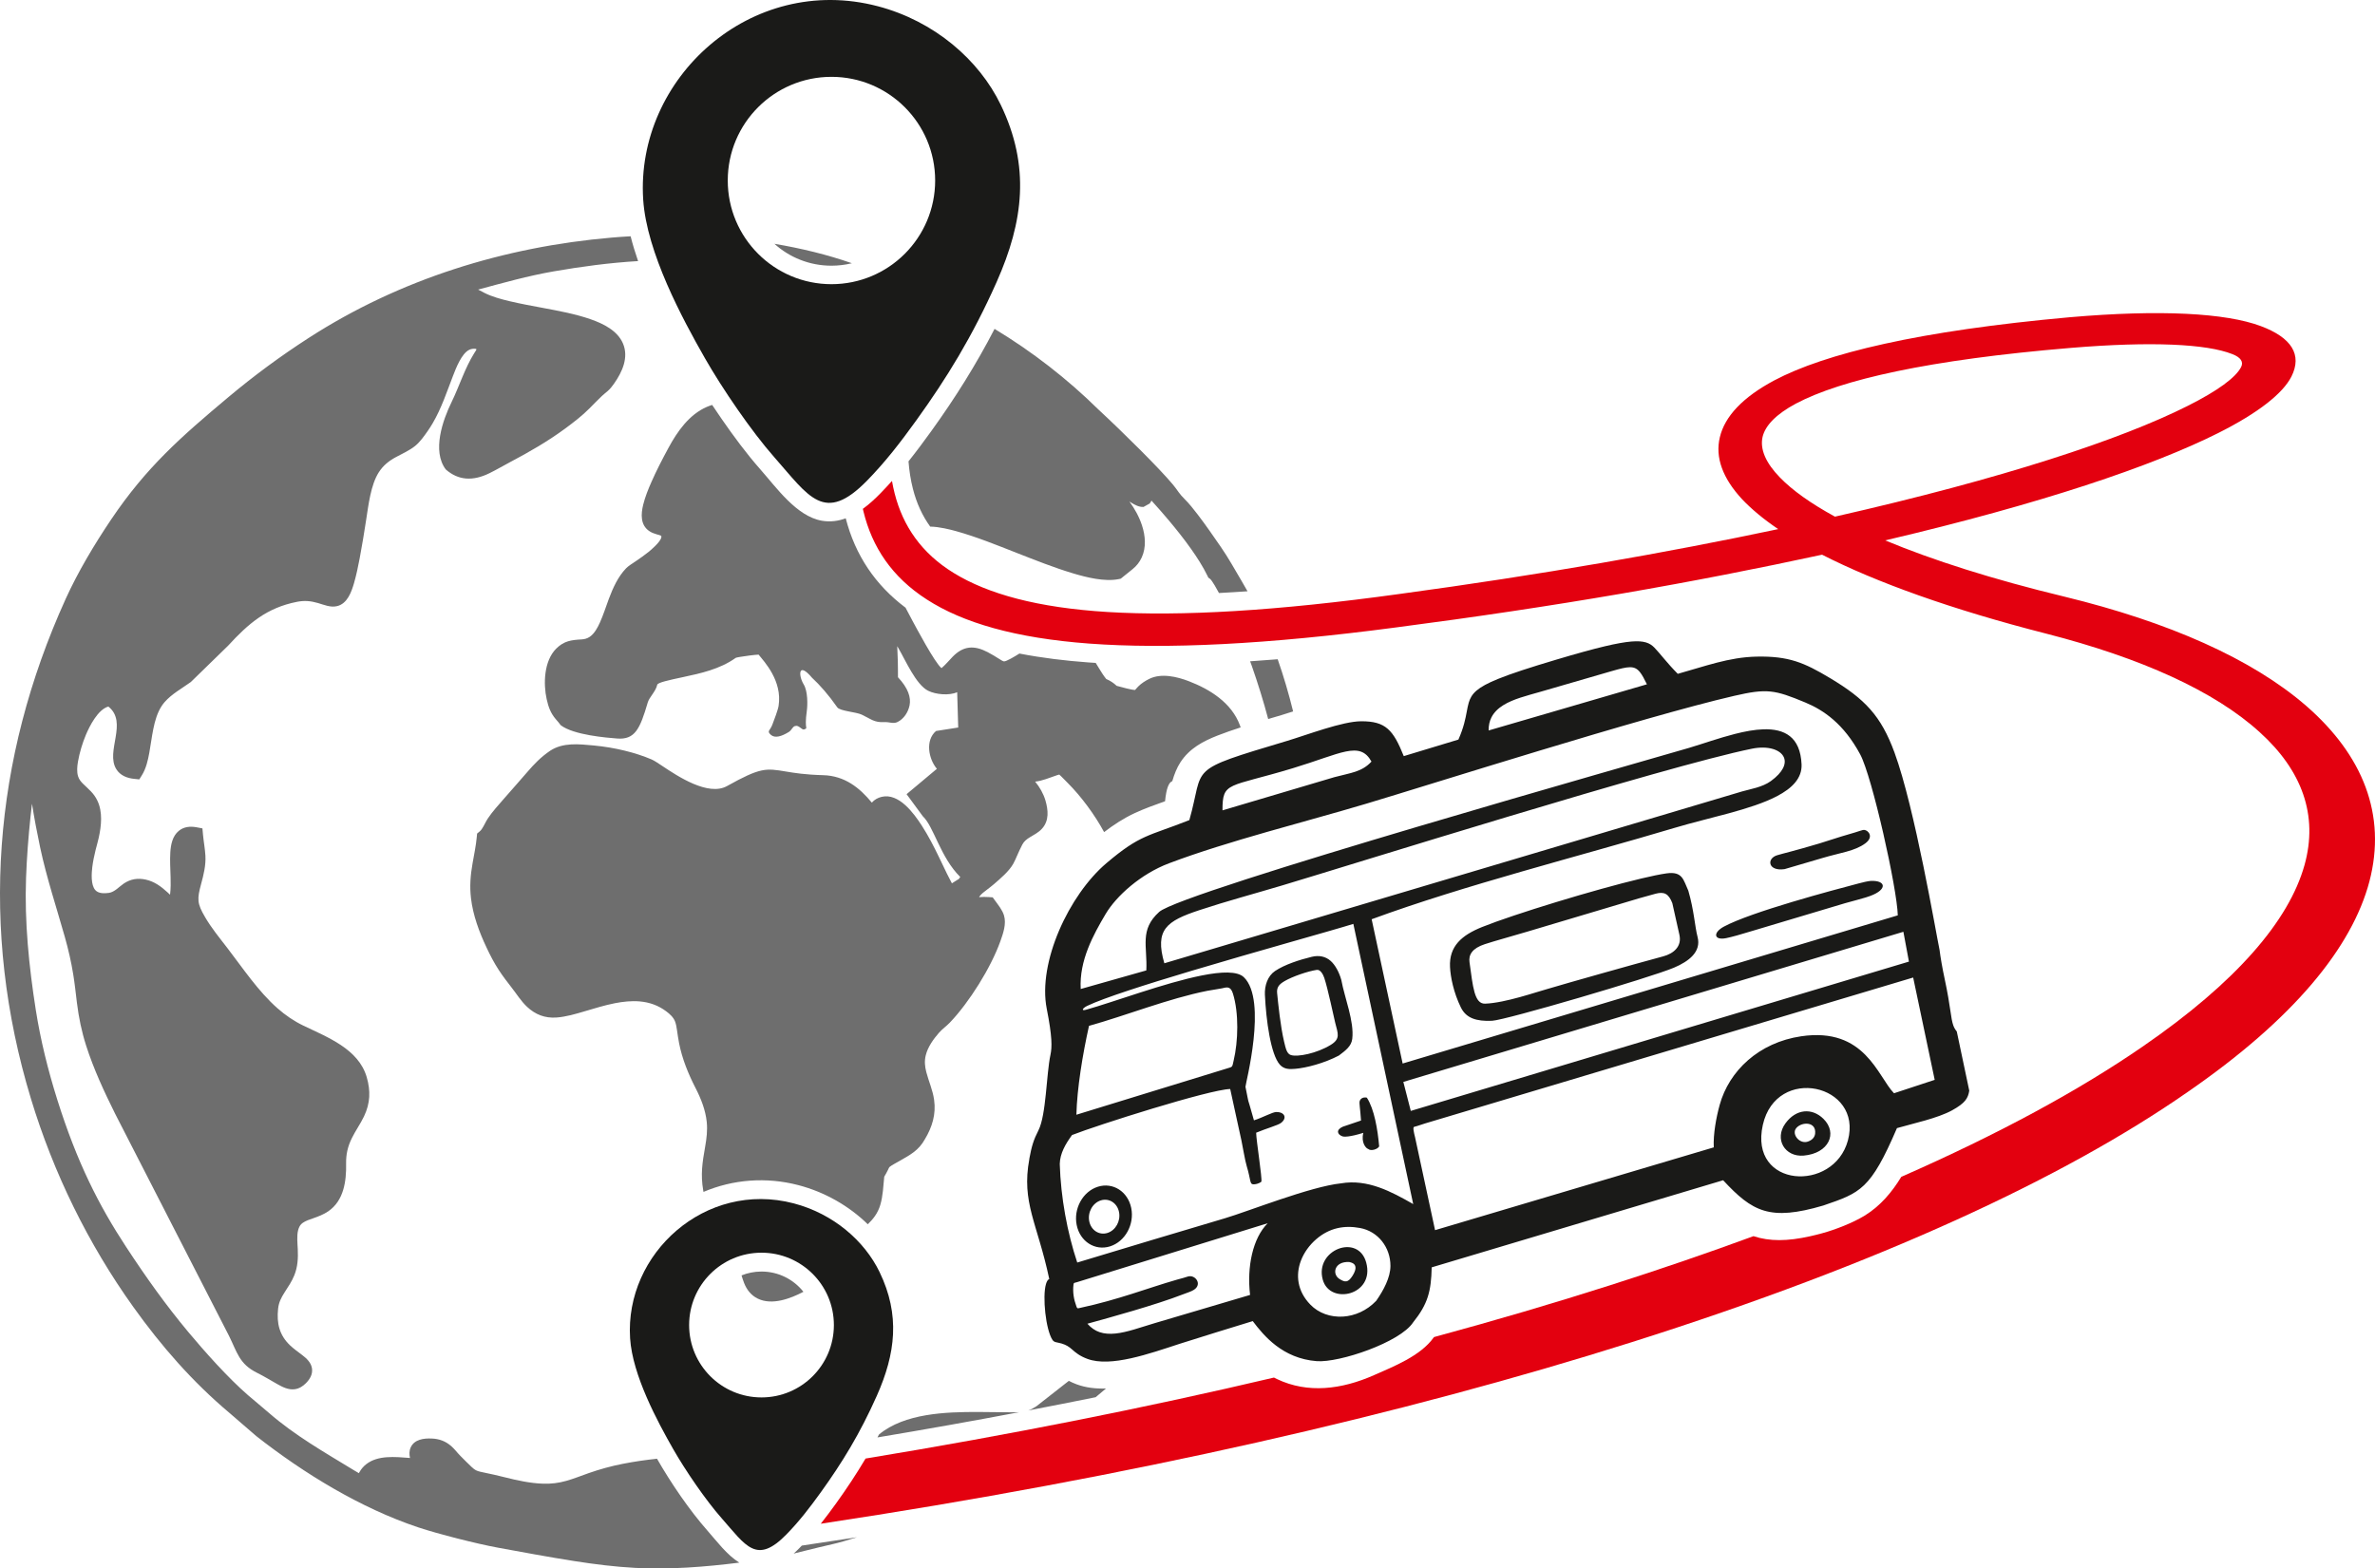
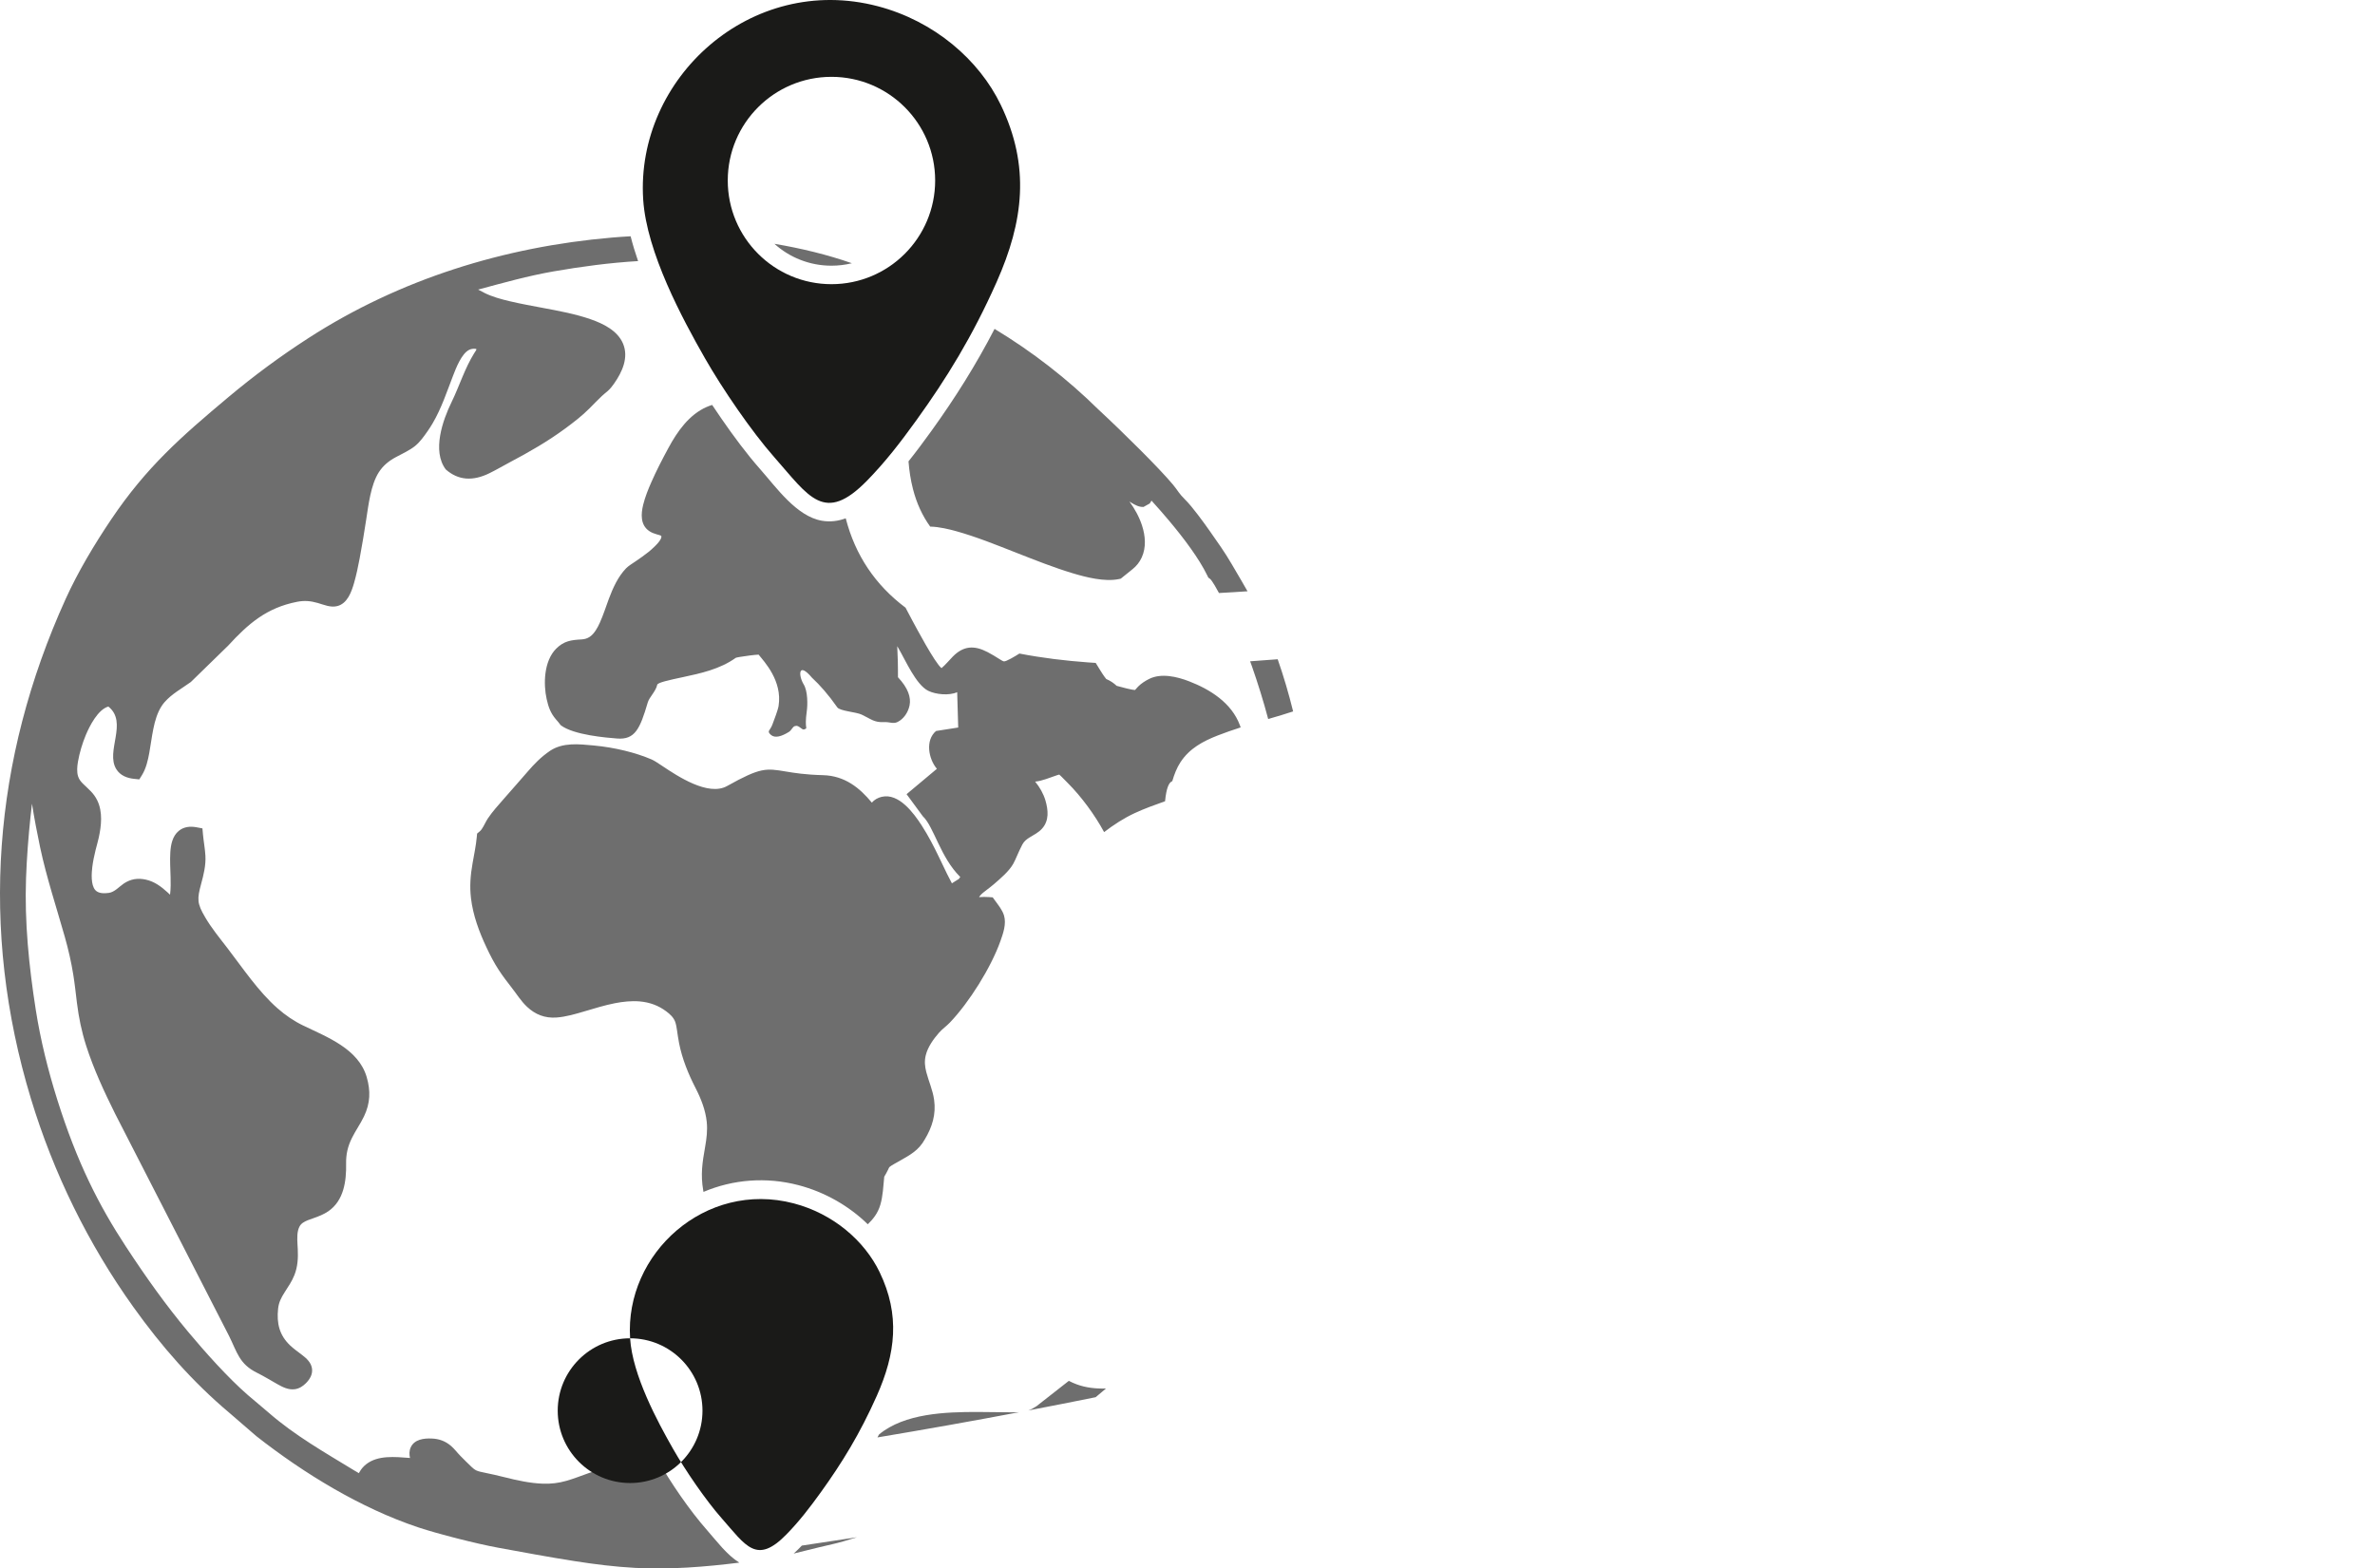
<svg xmlns="http://www.w3.org/2000/svg" width="131.053mm" height="86.573mm" viewBox="0 0 131.053 86.573" version="1.1" id="svg5" xml:space="preserve">
  <defs id="defs2" />
  <path d="m 35.491,11.011 c 0.187,2.918 2.172,6.598 3.409,8.764 0.959,1.679 2.563,4.03 3.82,5.455 1.926,2.184 2.762,3.72 5.137,1.286 1.01,-1.036 1.819,-2.085 2.709,-3.32 1.675,-2.325 3.092,-4.625 4.43,-7.633 1.484,-3.339 1.864,-6.385 0.22,-9.788 C 54.023,3.307 51.563,1.163 48.43,0.342 41.438,-1.489 35.062,4.315 35.491,11.011 Z m 10.389,-6.77 c 3.16,0 5.722,2.562 5.722,5.722 0,3.16 -2.562,5.722 -5.722,5.722 -3.16,0 -5.722,-2.562 -5.722,-5.722 0,-3.16 2.562,-5.722 5.722,-5.722" style="fill:#1a1a18;fill-opacity:1;fill-rule:evenodd;stroke:none;stroke-width:0.353" id="path192" />
-   <path d="m 101.968,62.948 c -0.779,2.89 -5.476,2.634 -4.695,-0.856 0.745,-3.327 5.533,-2.251 4.695,0.856 z m -45.168,1.02 c -0.45,2.423 0.445,3.535 1.099,6.631 -0.075,0.023 -0.135,0.12 -0.18,0.269 -0.209,0.699 -0.012,2.537 0.356,3.088 0.103,0.154 0.248,0.123 0.509,0.202 0.248,0.075 0.402,0.174 0.574,0.327 0.192,0.171 0.421,0.365 0.851,0.522 1.284,0.471 3.404,-0.285 5.084,-0.834 0.354,-0.116 3.731,-1.168 4.034,-1.253 0.603,0.799 1.642,2.067 3.532,2.21 1.248,0.094 4.608,-1.04 5.32,-2.144 0.805,-1.003 0.994,-1.707 1.022,-3.033 L 95.083,65.145 c 1.613,1.737 2.571,2.265 5.523,1.396 2.055,-0.703 2.611,-0.88 4.068,-4.273 0.894,-0.259 2.243,-0.542 3.042,-0.982 0.73,-0.402 0.881,-0.668 0.948,-1.086 l -0.495,-2.347 -0.194,-0.92 c -0.086,-0.103 -0.145,-0.205 -0.189,-0.326 -0.148,-0.401 -0.144,-1.013 -0.478,-2.568 -0.141,-0.657 -0.228,-1.179 -0.283,-1.605 -0.201,-0.953 -1.364,-7.834 -2.485,-10.892 -0.745,-2.032 -1.625,-2.957 -3.563,-4.117 -1.424,-0.852 -2.272,-1.22 -4.058,-1.182 -1.521,0.032 -2.859,0.541 -4.339,0.95 -0.591,-0.595 -0.97,-1.115 -1.291,-1.447 -0.25,-0.259 -0.569,-0.395 -1.273,-0.336 -0.365,0.031 -0.833,0.114 -1.448,0.259 -0.694,0.164 -1.576,0.408 -2.709,0.746 -1.475,0.44 -2.488,0.771 -3.19,1.056 -1.172,0.474 -1.478,0.818 -1.626,1.32 -0.089,0.303 -0.121,0.665 -0.252,1.147 -0.07,0.257 -0.167,0.549 -0.316,0.884 l -3.015,0.913 c -0.582,-1.446 -0.996,-1.927 -2.343,-1.924 -1.043,0.002 -2.977,0.748 -4.098,1.084 -5.651,1.693 -4.525,1.344 -5.391,4.372 -2.29,0.905 -2.695,0.781 -4.576,2.377 -2.065,1.752 -3.797,5.478 -3.293,8.033 0.303,1.537 0.297,2.115 0.206,2.54 -0.231,1.083 -0.232,3.326 -0.665,4.176 -0.271,0.531 -0.374,0.876 -0.504,1.575 z m 1.678,0.274 c 0.015,-0.573 0.309,-1.09 0.677,-1.593 1.386,-0.545 7.571,-2.511 8.728,-2.54 0.2,0.951 0.419,1.895 0.62,2.844 0.077,0.363 0.196,1.101 0.29,1.408 0.238,0.784 0.154,1.012 0.38,1.009 0.088,-0.001 0.263,-0.019 0.429,-0.144 0.056,-0.18 -0.283,-2.28 -0.287,-2.705 0.567,-0.237 1.202,-0.411 1.37,-0.539 0.353,-0.269 0.209,-0.607 -0.259,-0.603 -0.217,0.002 -0.73,0.3 -1.233,0.459 -0.475,-1.71 -0.2,-0.543 -0.468,-1.851 -0.015,-0.113 1.234,-4.782 -0.091,-6.051 -0.357,-0.341 -1.227,-0.31 -2.31,-0.096 -2.058,0.407 -4.883,1.473 -6.406,1.896 -0.273,0.076 -0.19,-0.09 0.085,-0.221 0.918,-0.439 3.21,-1.171 5.733,-1.926 3.647,-1.091 7.777,-2.228 8.942,-2.594 l 3.304,15.466 c -1.209,-0.69 -2.514,-1.396 -3.986,-1.145 -1.675,0.173 -5.126,1.549 -6.397,1.925 -2.64,0.782 -5.52,1.648 -8.156,2.446 -0.548,-1.641 -0.911,-3.599 -0.965,-5.443 z m 16.57,3.539 c 0.998,0.185 1.678,1.073 1.677,2.09 -3.5e-4,0.643 -0.381,1.348 -0.785,1.928 -0.519,0.546 -1.181,0.829 -1.826,0.871 -0.685,0.044 -1.353,-0.185 -1.812,-0.664 -0.723,-0.745 -0.813,-1.636 -0.52,-2.415 0.171,-0.454 0.472,-0.87 0.853,-1.197 0.727,-0.623 1.543,-0.775 2.412,-0.613 z m 19.518,-4.451 -15.379,4.57 -1.104,-5.129 c -0.071,-0.282 -0.13,-0.551 -0.052,-0.573 0.065,-0.018 0.193,-0.047 0.605,-0.189 l 26.933,-8.053 1.188,5.647 -2.246,0.74 c -0.905,-0.927 -1.596,-3.663 -5.119,-3.145 -2.343,0.345 -3.982,1.909 -4.501,3.79 -0.19,0.687 -0.361,1.612 -0.325,2.342 z m -17.168,-4.628 -1.71,-7.963 c 5.142,-1.892 11.422,-3.462 16.744,-5.052 1.876,-0.561 4.183,-0.989 5.618,-1.739 0.846,-0.442 1.389,-0.995 1.361,-1.753 -0.034,-0.769 -0.271,-1.263 -0.645,-1.56 -0.373,-0.297 -0.882,-0.398 -1.46,-0.38 -0.487,0.015 -1.022,0.115 -1.565,0.253 -0.882,0.224 -1.786,0.547 -2.54,0.772 -2.143,0.639 -27.988,7.926 -29.237,9.054 -1.098,0.992 -0.645,1.889 -0.71,3.229 l -3.621,1.026 c -0.086,-1.574 0.694,-2.99 1.378,-4.144 0.584,-0.984 1.925,-2.201 3.491,-2.793 3.285,-1.242 7.47,-2.269 10.893,-3.292 3.489,-1.042 15.279,-4.793 20.295,-5.951 1.802,-0.416 2.228,-0.342 3.927,0.366 1.012,0.421 2.117,1.174 3.026,2.859 0.662,1.227 2.042,7.416 2.077,8.89 z m -8.419,12.773 -5.257,1.556 c -0.782,0.231 -1.52,0.509 -2.176,0.575 -0.311,0.031 -0.603,0.015 -0.873,-0.077 -0.243,-0.083 -0.467,-0.234 -0.67,-0.465 1.163,-0.32 3.782,-1.039 5.27,-1.62 0.296,-0.115 0.456,-0.153 0.615,-0.257 0.47,-0.308 0.062,-0.852 -0.342,-0.728 -0.133,0.041 -0.322,0.104 -0.601,0.173 -1.649,0.473 -3.202,1.1 -5.363,1.563 -0.139,0.03 -0.139,0.039 -0.19,-0.1 -0.139,-0.374 -0.205,-0.766 -0.159,-1.177 0.015,-0.133 0.049,-0.103 0.18,-0.143 l 10.538,-3.257 c -0.825,0.82 -1.155,2.404 -0.972,3.958 z m 8.457,-11.758 27.593,-8.286 0.306,1.646 -27.488,8.241 z m -9.745,-0.738 c -2.694,0.836 -5.619,1.718 -8.296,2.55 0.038,-1.468 0.34,-3.306 0.696,-4.906 2.041,-0.568 4.381,-1.507 6.535,-1.935 0.268,-0.053 0.537,-0.081 0.795,-0.135 0.244,-0.051 0.473,-0.156 0.61,0.281 0.337,1.076 0.295,2.641 0.04,3.715 -0.089,0.374 -0.036,0.324 -0.379,0.43 z M 64.249,53.169 c -0.541,-1.864 0.126,-2.334 1.932,-2.932 1.488,-0.493 3.075,-0.918 4.582,-1.368 3.697,-1.105 21.142,-6.577 25.91,-7.544 0.883,-0.179 1.585,0.051 1.765,0.484 0.142,0.342 -0.042,0.81 -0.721,1.303 -0.475,0.344 -1.143,0.443 -1.577,0.569 l -4.654,1.385 z m 24.676,-16.124 c 0.926,-0.267 1.26,-0.329 1.567,0.053 0.121,0.151 0.238,0.37 0.386,0.673 l -8.735,2.548 c -0.004,-0.277 0.051,-0.515 0.154,-0.72 0.141,-0.28 0.37,-0.499 0.656,-0.677 0.548,-0.341 1.3,-0.524 2.036,-0.735 1.348,-0.387 2.609,-0.76 3.938,-1.143 z M 71.34,42.402 c 2.666,-0.807 3.692,-1.529 4.338,-0.366 -0.531,0.575 -1.119,0.614 -2.045,0.86 l -6.176,1.833 c -7e-4,-1.608 0.293,-1.241 3.883,-2.327 z m 20.432,10.386 c -1.692,0.458 -5.199,1.446 -6.37,1.795 -0.598,0.16 -2.336,0.776 -3.455,0.815 -0.595,0.021 -0.672,-0.942 -0.859,-2.292 -0.058,-0.404 0.148,-0.764 0.843,-0.991 0.569,-0.186 1.452,-0.425 2.361,-0.696 l 6.168,-1.84 c 0.32,-0.091 0.698,-0.198 0.891,-0.248 0.474,-0.124 0.72,-0.014 0.928,0.518 l 0.394,1.762 c 0.134,0.631 -0.314,1.019 -0.902,1.178 z m -11.156,2.827 c 0.287,0.585 0.855,0.768 1.718,0.728 0.752,-0.035 8.764,-2.393 10.029,-2.928 0.846,-0.357 1.522,-0.889 1.309,-1.699 -0.15,-0.572 -0.191,-1.455 -0.51,-2.554 -0.274,-0.588 -0.308,-1.084 -1.211,-0.954 -0.343,0.049 -0.819,0.148 -1.382,0.282 -2.591,0.615 -7.025,1.971 -8.779,2.675 -1.125,0.451 -1.835,1.058 -1.778,2.209 0.027,0.546 0.194,1.408 0.603,2.241 z m -9.736,-1.46 c 0.453,-0.263 1.287,-0.547 1.779,-0.621 0.209,-0.031 0.356,0.266 0.416,0.445 0.19,0.562 0.536,2.213 0.602,2.474 0.15,0.596 0.306,0.88 -0.247,1.22 -0.769,0.472 -1.83,0.681 -2.2,0.561 -0.22,-0.072 -0.282,-0.351 -0.375,-0.745 -0.202,-0.858 -0.321,-2.056 -0.382,-2.664 -0.033,-0.326 0.101,-0.492 0.407,-0.669 z m -1.081,0.763 c 0.064,1.388 0.318,3.279 0.821,3.845 0.237,0.267 0.542,0.258 0.85,0.232 0.603,-0.051 1.596,-0.305 2.41,-0.733 0.374,-0.282 0.69,-0.517 0.738,-0.92 0.117,-0.966 -0.424,-2.266 -0.603,-3.251 -0.118,-0.425 -0.336,-0.828 -0.587,-1.051 -0.284,-0.252 -0.647,-0.324 -1.047,-0.227 -0.668,0.162 -1.498,0.428 -2.026,0.785 -0.407,0.276 -0.58,0.803 -0.557,1.32 z m 32.765,-6.157 c -1.422,0.373 -5.923,1.568 -7.442,2.386 -0.618,0.333 -0.553,0.774 0.132,0.634 0.3,-0.062 0.776,-0.192 1.53,-0.425 l 5.028,-1.503 c 0.241,-0.069 1.239,-0.329 1.391,-0.402 0.945,-0.348 0.881,-0.86 0.036,-0.829 -0.16,0.006 -0.507,0.095 -0.675,0.139 z m -2.008,-1.4 c 0.997,-0.298 1.79,-0.378 2.375,-0.813 0.483,-0.359 0.162,-0.715 -0.052,-0.739 -0.116,-0.013 -0.311,0.088 -0.881,0.246 -0.514,0.143 -1.087,0.346 -1.611,0.502 -1.353,0.404 -2.013,0.553 -2.328,0.65 -0.592,0.183 -0.503,0.9 0.416,0.765 z m -26.642,23.234 c -0.429,-0.269 -0.287,-0.98 0.536,-0.937 0.015,0.018 0.639,0.044 0.178,0.767 -0.245,0.384 -0.414,0.358 -0.714,0.17 z m -0.924,0.037 c 0.395,1.426 2.892,0.858 2.397,-0.947 -0.445,-1.626 -2.853,-0.698 -2.397,0.947 z m 26.771,-7.622 c -0.2,0.071 -0.419,0.001 -0.566,-0.151 -0.163,-0.169 -0.233,-0.419 -0.068,-0.604 0.313,-0.351 1.107,-0.35 1.032,0.317 -0.02,0.175 -0.134,0.345 -0.397,0.438 z m -1.24,-1.006 c -0.631,0.866 -0.033,1.871 1.01,1.78 1.384,-0.121 1.889,-1.241 1.085,-2.031 -0.626,-0.616 -1.508,-0.555 -2.095,0.251 z m -23.42,-0.155 -1.003,0.34 c -0.386,0.171 -0.316,0.428 -0.021,0.533 0.088,0.031 0.394,0.042 1.152,-0.193 -0.138,0.552 0.154,0.859 0.262,0.886 0.158,0.145 0.54,0.012 0.612,-0.14 -0.081,-0.917 -0.265,-2.051 -0.68,-2.689 -0.229,-0.047 -0.363,0.07 -0.397,0.199 -0.031,0.115 0.031,0.393 0.076,1.066 z m -14.517,3.653 c 0.831,-0.259 1.654,0.268 1.838,1.177 0.184,0.909 -0.341,1.857 -1.172,2.116 -0.831,0.259 -1.654,-0.268 -1.838,-1.177 -0.184,-0.909 0.341,-1.857 1.172,-2.116 z m 0.161,0.754 c 0.454,-0.141 0.903,0.146 1.003,0.643 0.1,0.496 -0.186,1.013 -0.64,1.155 -0.454,0.141 -0.903,-0.146 -1.003,-0.643 -0.1,-0.496 0.186,-1.013 0.64,-1.155" style="fill:#1a1a18;fill-opacity:1;fill-rule:evenodd;stroke:none;stroke-width:0.353" id="path194" />
-   <path d="m 49.22,26.547 c 0.041,0.234 0.09,0.465 0.147,0.689 0.462,1.809 1.484,3.301 3.262,4.391 1.882,1.158 4.62,1.916 8.493,2.153 4.028,0.246 9.299,-0.053 16.113,-0.997 7.796,-1.057 14.786,-2.286 20.886,-3.578 -0.82,-0.556 -1.491,-1.119 -1.997,-1.655 -1.064,-1.151 -1.493,-2.304 -1.222,-3.42 0.272,-1.142 1.253,-2.198 2.994,-3.129 2.821,-1.496 8.009,-2.744 16.315,-3.491 4.993,-0.433 8.611,-0.233 10.535,0.487 1.703,0.636 2.304,1.581 1.694,2.791 -0.474,0.924 -1.804,1.992 -4.044,3.117 -3.617,1.814 -9.744,3.898 -18.37,5.922 2.593,1.083 5.906,2.144 9.895,3.107 5.738,1.395 10.347,3.428 13.349,6.038 3.105,2.71 4.439,5.991 3.474,9.684 -0.963,3.643 -4.185,7.591 -10.044,11.628 -6.785,4.72 -16.969,9.468 -30.642,13.793 -12.633,3.996 -27.705,7.451 -44.767,10.027 0.289,-0.365 0.568,-0.74 0.844,-1.123 0.587,-0.815 1.128,-1.634 1.627,-2.475 8.005,-1.317 15.533,-2.819 22.536,-4.47 0.056,0.029 0.112,0.057 0.169,0.084 1.698,0.809 3.562,0.574 5.348,-0.216 1.078,-0.477 2.565,-1.058 3.293,-2.075 l 0.022,-0.028 c 3.385,-0.918 6.623,-1.872 9.708,-2.857 2.792,-0.891 5.431,-1.797 7.92,-2.713 0.894,0.296 1.872,0.284 3.117,0.007 0.211,-0.047 0.43,-0.101 0.657,-0.163 0.743,-0.203 1.7,-0.574 2.359,-0.977 0.863,-0.528 1.505,-1.29 2.024,-2.142 5.397,-2.371 9.834,-4.787 13.317,-7.189 5.183,-3.566 8.071,-6.949 8.93,-10.011 0.776,-2.766 -0.148,-5.237 -2.458,-7.33 -2.502,-2.286 -6.587,-4.116 -11.77,-5.446 -5.246,-1.338 -9.413,-2.842 -12.391,-4.363 -3.408,0.738 -7.129,1.472 -11.1,2.155 -3.889,0.669 -8.047,1.292 -12.4,1.859 -7.165,0.949 -12.701,1.207 -16.945,0.892 -4.058,-0.301 -6.958,-1.144 -8.951,-2.431 -1.933,-1.241 -3.022,-2.897 -3.501,-4.863 -0.011,-0.047 -0.022,-0.094 -0.033,-0.142 0.354,-0.256 0.679,-0.558 0.973,-0.86 0.217,-0.223 0.428,-0.45 0.634,-0.679 z m 52.033,1.97 c 9.297,-2.109 15.775,-4.262 19.439,-6.101 1.701,-0.852 2.682,-1.585 2.973,-2.157 0.144,-0.284 -0.017,-0.533 -0.485,-0.714 -1.422,-0.562 -4.452,-0.711 -8.884,-0.345 -7.901,0.658 -12.706,1.76 -15.198,3.077 -1.097,0.589 -1.69,1.212 -1.839,1.839 -0.154,0.682 0.183,1.442 0.957,2.238 0.69,0.712 1.706,1.436 3.036,2.162" style="fill:#e3000f;fill-opacity:1;fill-rule:nonzero;stroke:none;stroke-width:0.353" id="path196" />
  <path d="m 60.614,22.606 c 1.422,1.32 3.371,3.255 4.11,4.143 0.114,0.137 0.21,0.273 0.313,0.417 0.093,0.131 0.191,0.24 0.305,0.354 0.273,0.271 0.526,0.589 0.759,0.895 0.443,0.579 0.853,1.178 1.268,1.778 0.425,0.613 0.776,1.26 1.157,1.899 0.107,0.179 0.21,0.361 0.312,0.544 -0.256,0.018 -0.512,0.035 -0.769,0.05 -0.268,0.016 -0.537,0.032 -0.806,0.046 -0.095,-0.177 -0.359,-0.665 -0.496,-0.786 l -0.091,-0.063 -0.051,-0.106 c -0.252,-0.517 -0.574,-1.016 -0.906,-1.484 -0.387,-0.548 -0.807,-1.074 -1.238,-1.587 -0.307,-0.363 -0.621,-0.722 -0.941,-1.074 -0.027,0.054 -0.06,0.107 -0.096,0.157 l -0.345,0.192 c -0.243,0.013 -0.473,-0.11 -0.674,-0.234 -0.035,-0.022 -0.069,-0.044 -0.104,-0.066 0.297,0.405 0.546,0.859 0.697,1.329 0.184,0.568 0.237,1.202 -0.017,1.758 -0.117,0.258 -0.293,0.478 -0.511,0.651 l -0.647,0.521 -0.106,0.023 c -0.775,0.162 -1.798,-0.097 -2.543,-0.321 -1.046,-0.315 -2.079,-0.727 -3.097,-1.126 -1.087,-0.426 -2.213,-0.885 -3.339,-1.198 -0.325,-0.09 -0.932,-0.245 -1.43,-0.251 -0.436,-0.604 -0.753,-1.296 -0.954,-2.087 -0.125,-0.489 -0.203,-0.997 -0.243,-1.515 0.434,-0.544 0.849,-1.103 1.261,-1.675 1.32,-1.832 2.473,-3.672 3.488,-5.637 2.091,1.264 4.016,2.761 5.733,4.453 z m 9.889,13.781 c 0.329,0.94 0.611,1.904 0.852,2.88 -0.219,0.072 -0.432,0.14 -0.635,0.201 -0.244,0.073 -0.492,0.146 -0.741,0.219 -0.262,-0.99 -0.568,-1.969 -0.904,-2.932 -0.03,-0.085 -0.061,-0.17 -0.093,-0.254 0.507,-0.034 1.014,-0.072 1.521,-0.113 z m -9.476,40.253 -0.008,0.007 -0.56,0.473 c -1.238,0.251 -2.477,0.495 -3.718,0.732 0.14,-0.05 0.284,-0.122 0.443,-0.228 l 1.794,-1.406 c 0.142,0.074 0.291,0.139 0.445,0.196 0.493,0.181 1.037,0.243 1.603,0.226 z m -13.751,8.213 c -0.501,0.16 -0.978,0.299 -1.367,0.385 -0.467,0.104 -0.933,0.221 -1.397,0.335 -0.235,0.058 -0.475,0.119 -0.718,0.178 0.121,-0.108 0.238,-0.221 0.349,-0.335 l 0.101,-0.105 c 1.011,-0.149 2.021,-0.302 3.031,-0.459 z m -6.479,1.398 c -1.906,0.238 -3.82,0.391 -5.744,0.29 -1.123,-0.059 -2.236,-0.2 -3.346,-0.373 -1.418,-0.221 -2.833,-0.487 -4.244,-0.745 -1.147,-0.21 -3.285,-0.752 -4.384,-1.118 -3.18,-1.063 -6.298,-2.968 -8.927,-5.03 l -0.009,-0.007 -1.489,-1.287 C 10.621,76.27 8.902,74.301 7.358,72.141 4.86,68.648 2.951,64.747 1.705,60.638 c -2.834,-9.347 -2.094,-18.726 1.912,-27.565 0.686,-1.514 1.594,-3.03 2.522,-4.408 1.94,-2.88 3.846,-4.55 6.464,-6.745 1.42,-1.191 2.88,-2.267 4.439,-3.273 5.022,-3.24 10.78,-5.023 16.717,-5.533 0.341,-0.029 0.688,-0.054 1.039,-0.073 0.114,0.454 0.254,0.912 0.412,1.37 -1.56,0.093 -3.107,0.298 -4.654,0.567 -1.421,0.248 -2.792,0.634 -4.172,1.006 0.117,0.06 0.233,0.125 0.338,0.178 0.424,0.216 0.943,0.356 1.406,0.465 0.609,0.144 1.228,0.256 1.843,0.371 0.872,0.164 1.793,0.333 2.631,0.627 0.687,0.24 1.469,0.623 1.773,1.331 0.332,0.772 -0.043,1.584 -0.492,2.219 -0.104,0.148 -0.209,0.285 -0.345,0.404 -0.106,0.092 -0.213,0.174 -0.317,0.271 -0.24,0.226 -0.463,0.459 -0.694,0.692 -0.409,0.413 -0.862,0.758 -1.328,1.103 -0.964,0.712 -1.995,1.305 -3.055,1.864 -0.38,0.2 -0.747,0.42 -1.134,0.609 -0.922,0.454 -1.724,0.398 -2.411,-0.206 -0.771,-1.015 -0.165,-2.728 0.317,-3.714 0.433,-0.886 0.727,-1.862 1.248,-2.697 0.017,-0.027 0.035,-0.055 0.052,-0.082 0.016,-0.024 0.035,-0.046 0.047,-0.072 0.024,-0.053 0.07,-0.097 -0.084,-0.098 -0.098,-0.001 -0.196,0.015 -0.286,0.059 -0.425,0.204 -0.736,1.023 -0.895,1.434 -0.346,0.895 -0.635,1.788 -1.125,2.623 -0.084,0.143 -0.174,0.284 -0.269,0.421 -0.203,0.289 -0.419,0.601 -0.694,0.826 -0.298,0.243 -0.726,0.438 -1.067,0.621 -0.384,0.206 -0.705,0.465 -0.941,0.836 -0.446,0.696 -0.571,1.816 -0.697,2.622 -0.109,0.707 -0.224,1.416 -0.357,2.12 -0.087,0.455 -0.182,0.92 -0.31,1.365 -0.144,0.496 -0.368,1.138 -0.931,1.278 -0.365,0.091 -0.721,-0.069 -1.065,-0.17 -0.396,-0.116 -0.744,-0.147 -1.153,-0.066 -1.679,0.33 -2.686,1.205 -3.8,2.419 l -0.009,0.009 -2.048,1.996 -0.028,0.02 c -0.478,0.343 -1.025,0.641 -1.417,1.087 -0.061,0.069 -0.116,0.142 -0.166,0.219 -0.242,0.37 -0.37,0.824 -0.458,1.254 -0.091,0.44 -0.143,0.886 -0.224,1.327 -0.075,0.415 -0.179,0.867 -0.402,1.229 l -0.15,0.241 -0.282,-0.029 c -0.393,-0.04 -0.767,-0.182 -0.986,-0.533 -0.614,-0.991 0.661,-2.581 -0.439,-3.458 -0.577,0.158 -1.044,1.092 -1.239,1.558 -0.196,0.468 -0.352,0.986 -0.439,1.486 -0.044,0.254 -0.073,0.567 0.01,0.817 0.055,0.166 0.154,0.286 0.276,0.406 0.314,0.31 0.582,0.502 0.784,0.922 0.301,0.627 0.223,1.383 0.079,2.041 -0.05,0.228 -0.118,0.456 -0.175,0.684 -0.075,0.306 -0.142,0.619 -0.182,0.934 -0.043,0.349 -0.087,0.994 0.163,1.28 0.176,0.201 0.509,0.19 0.748,0.157 0.319,-0.044 0.567,-0.341 0.827,-0.517 0.379,-0.252 0.768,-0.313 1.213,-0.216 0.472,0.104 0.834,0.372 1.184,0.689 0.029,0.026 0.087,0.081 0.154,0.143 0.044,-0.329 0.037,-0.692 0.03,-0.966 -0.011,-0.451 -0.043,-0.913 -0.015,-1.364 0.026,-0.429 0.117,-0.906 0.468,-1.193 0.277,-0.228 0.624,-0.262 0.967,-0.2 l 0.337,0.063 0.031,0.341 c 0.036,0.388 0.113,0.785 0.134,1.169 0.03,0.528 -0.097,1.044 -0.235,1.551 -0.23,0.847 -0.227,1.08 0.217,1.838 0.357,0.611 0.799,1.145 1.227,1.702 0.857,1.116 1.705,2.391 2.762,3.323 0.439,0.388 0.913,0.712 1.44,0.966 1.321,0.636 3.037,1.285 3.489,2.837 0.223,0.769 0.197,1.44 -0.146,2.164 -0.197,0.416 -0.469,0.789 -0.671,1.202 -0.227,0.458 -0.329,0.895 -0.319,1.408 0.018,0.966 -0.123,2.044 -0.984,2.634 -0.262,0.179 -0.543,0.284 -0.839,0.388 -0.183,0.064 -0.41,0.136 -0.569,0.25 -0.079,0.058 -0.14,0.124 -0.184,0.212 -0.033,0.065 -0.059,0.135 -0.075,0.206 -0.076,0.309 -0.032,0.708 -0.017,1.025 0.023,0.507 0.001,0.973 -0.19,1.451 -0.139,0.347 -0.334,0.625 -0.532,0.935 -0.19,0.296 -0.325,0.555 -0.363,0.911 -0.086,0.802 0.069,1.46 0.661,2.023 0.208,0.197 0.438,0.356 0.665,0.531 0.246,0.189 0.489,0.408 0.542,0.731 0.053,0.326 -0.112,0.603 -0.334,0.826 -0.171,0.171 -0.37,0.298 -0.614,0.332 -0.349,0.047 -0.668,-0.115 -0.962,-0.281 -0.378,-0.215 -0.739,-0.436 -1.131,-0.631 -0.971,-0.482 -1.088,-1.13 -1.532,-2.025 L 6.352,61.472 C 5.753,60.267 5.162,58.997 4.753,57.713 4.5,56.922 4.349,56.174 4.245,55.353 4.181,54.832 4.127,54.313 4.043,53.794 3.93,53.093 3.772,52.405 3.579,51.722 3.114,50.076 2.575,48.462 2.217,46.784 2.046,45.979 1.894,45.175 1.765,44.361 1.737,44.593 1.711,44.824 1.686,45.055 1.567,46.183 1.478,47.332 1.437,48.466 c -0.087,2.426 0.161,4.877 0.537,7.271 0.263,1.676 0.678,3.344 1.187,4.962 1.094,3.474 2.291,5.827 3.797,8.124 1.11,1.693 2.2,3.222 3.42,4.684 0.924,1.108 2.213,2.554 3.311,3.505 0.378,0.327 0.768,0.641 1.147,0.971 1.432,1.247 3.066,2.176 4.679,3.16 0.094,0.057 0.19,0.114 0.288,0.17 l 0.039,-0.069 c 0.093,-0.165 0.216,-0.308 0.366,-0.425 0.65,-0.507 1.581,-0.408 2.416,-0.345 -0.043,-0.195 -0.047,-0.393 0.04,-0.584 0.203,-0.447 0.727,-0.508 1.159,-0.489 0.405,0.015 0.754,0.142 1.063,0.407 0.199,0.17 0.337,0.369 0.517,0.549 0.199,0.199 0.398,0.406 0.605,0.598 0.079,0.074 0.173,0.158 0.271,0.205 0.125,0.061 0.308,0.092 0.444,0.122 0.38,0.079 0.756,0.161 1.134,0.258 0.673,0.171 1.405,0.33 2.102,0.353 0.45,0.015 0.854,-0.032 1.287,-0.155 0.42,-0.118 0.835,-0.287 1.248,-0.431 0.613,-0.214 1.223,-0.382 1.862,-0.508 0.635,-0.125 1.265,-0.216 1.898,-0.283 0.753,1.317 1.781,2.832 2.782,3.967 0.511,0.579 1.067,1.337 1.763,1.77 z m 7.707,-7.073 c 1.415,-1.174 3.689,-1.245 5.44,-1.243 0.561,0.001 1.122,0.013 1.682,0.017 0.231,0.002 0.427,0.007 0.608,-0.004 -2.6,0.493 -5.206,0.956 -7.816,1.392 z m 1.46,-45.644 c 0.128,0.252 0.26,0.498 0.387,0.732 0.172,0.315 1.236,2.329 1.601,2.612 0.15,-0.113 0.524,-0.536 0.616,-0.63 0.594,-0.606 1.186,-0.641 1.929,-0.254 0.23,0.119 0.44,0.251 0.66,0.388 0.051,0.032 0.176,0.114 0.235,0.123 0.123,0.022 0.631,-0.289 0.859,-0.432 1.272,0.248 2.554,0.397 3.769,0.487 0.147,0.011 0.294,0.021 0.442,0.03 0.06,0.097 0.118,0.194 0.177,0.29 0.123,0.202 0.252,0.411 0.403,0.599 0.215,0.09 0.407,0.216 0.576,0.376 0.27,0.075 0.825,0.227 1.015,0.229 0.057,-0.058 0.116,-0.138 0.177,-0.196 0.175,-0.173 0.382,-0.305 0.602,-0.415 0.667,-0.333 1.537,-0.124 2.197,0.13 1.174,0.452 2.349,1.195 2.807,2.423 0.015,0.042 0.03,0.083 0.043,0.124 -0.432,0.139 -0.858,0.286 -1.27,0.447 -0.804,0.315 -1.553,0.71 -2.053,1.477 -0.199,0.304 -0.338,0.663 -0.449,1.041 -0.192,0.071 -0.328,0.392 -0.399,1.11 -0.566,0.203 -1.136,0.405 -1.669,0.653 -0.615,0.286 -1.164,0.645 -1.694,1.051 -0.501,-0.933 -1.258,-1.964 -2.002,-2.707 -0.12,-0.12 -0.238,-0.245 -0.359,-0.364 -0.025,-0.025 -0.076,-0.076 -0.113,-0.105 -0.053,0.01 -0.136,0.04 -0.175,0.053 -0.187,0.064 -0.373,0.133 -0.561,0.197 -0.212,0.072 -0.407,0.12 -0.595,0.139 0.26,0.316 0.459,0.674 0.566,1.033 0.157,0.537 0.215,1.12 -0.188,1.565 -0.196,0.216 -0.434,0.329 -0.677,0.478 -0.174,0.108 -0.316,0.218 -0.412,0.404 -0.104,0.204 -0.2,0.408 -0.291,0.618 -0.064,0.148 -0.127,0.296 -0.206,0.437 -0.239,0.422 -0.706,0.811 -1.068,1.126 -0.129,0.113 -0.269,0.215 -0.404,0.32 -0.103,0.078 -0.3,0.225 -0.372,0.331 l -0.042,0.064 c 0.179,-0.016 0.36,-0.015 0.54,-0.003 l 0.212,0.015 0.124,0.171 c 0.185,0.256 0.408,0.524 0.5,0.83 0.139,0.467 -0.047,0.989 -0.204,1.429 -0.52,1.454 -1.718,3.368 -2.782,4.48 -0.19,0.199 -0.427,0.362 -0.603,0.565 -0.307,0.351 -0.619,0.786 -0.731,1.248 -0.077,0.318 -0.049,0.608 0.032,0.923 0.136,0.524 0.354,0.982 0.431,1.532 0.112,0.796 -0.104,1.499 -0.513,2.179 -0.341,0.616 -0.81,0.858 -1.399,1.195 -0.096,0.056 -0.49,0.265 -0.559,0.34 -0.025,0.036 -0.056,0.111 -0.074,0.15 -0.064,0.13 -0.133,0.255 -0.207,0.377 -0.053,0.518 -0.069,1.054 -0.217,1.554 -0.141,0.478 -0.404,0.79 -0.69,1.072 -1.058,-1.032 -2.395,-1.784 -3.822,-2.158 -1.794,-0.47 -3.621,-0.317 -5.245,0.371 l -0.015,-0.084 c -0.152,-0.887 -0.046,-1.543 0.106,-2.406 0.081,-0.466 0.136,-0.897 0.089,-1.372 -0.068,-0.653 -0.317,-1.284 -0.615,-1.865 -0.405,-0.79 -0.739,-1.608 -0.912,-2.482 -0.048,-0.245 -0.081,-0.49 -0.118,-0.737 -0.022,-0.15 -0.048,-0.31 -0.101,-0.452 -0.091,-0.24 -0.281,-0.411 -0.482,-0.563 -0.438,-0.33 -0.924,-0.505 -1.468,-0.553 -0.461,-0.04 -0.928,0.013 -1.378,0.1 -0.565,0.112 -1.115,0.284 -1.667,0.446 -0.495,0.147 -1.036,0.307 -1.553,0.343 -0.634,0.045 -1.168,-0.163 -1.627,-0.596 -0.334,-0.317 -0.552,-0.679 -0.83,-1.035 -0.252,-0.323 -0.503,-0.65 -0.727,-0.994 -0.26,-0.398 -0.475,-0.813 -0.676,-1.243 -0.401,-0.85 -0.744,-1.769 -0.855,-2.708 -0.08,-0.672 -0.03,-1.275 0.086,-1.937 0.084,-0.485 0.187,-0.962 0.233,-1.454 l 0.017,-0.187 0.145,-0.12 c 0.046,-0.037 0.082,-0.082 0.114,-0.13 0.124,-0.179 0.208,-0.392 0.33,-0.578 0.245,-0.371 0.596,-0.756 0.889,-1.092 0.437,-0.501 0.88,-0.996 1.313,-1.5 0.335,-0.389 0.717,-0.798 1.246,-1.155 0.699,-0.456 1.551,-0.368 2.399,-0.287 1.164,0.11 2.304,0.391 3.187,0.769 0.153,0.066 0.348,0.196 0.604,0.367 0.832,0.556 2.524,1.685 3.566,1.103 1.849,-1.034 2.139,-0.986 3.25,-0.801 0.442,0.074 1.048,0.175 2.046,0.201 1.197,0.032 2.018,0.696 2.692,1.515 0.143,-0.163 0.331,-0.269 0.543,-0.319 0.951,-0.225 1.776,0.907 2.217,1.593 0.355,0.551 0.658,1.136 0.942,1.728 0.146,0.308 0.293,0.616 0.444,0.922 0.089,0.179 0.178,0.356 0.273,0.531 0.607,-0.4 0.269,-0.122 0.462,-0.35 -1.102,-1.084 -1.454,-2.778 -2.069,-3.355 l -0.894,-1.216 1.672,-1.4 c -0.461,-0.548 -0.654,-1.572 -0.046,-2.088 l 1.223,-0.191 -0.057,-1.951 c -0.439,0.199 -1.18,0.132 -1.601,-0.078 -0.677,-0.339 -1.25,-1.686 -1.643,-2.352 l -0.064,-0.108 c 0.002,0.095 0.006,0.192 0.012,0.29 0.042,0.784 0.022,1.417 0.029,1.424 0.562,0.598 0.728,1.119 0.64,1.552 -0.078,0.382 -0.321,0.753 -0.668,0.92 -0.24,0.115 -0.424,-0.01 -0.731,0.005 -0.562,0.027 -0.719,-0.168 -1.247,-0.416 -0.308,-0.145 -1.197,-0.194 -1.341,-0.398 -0.489,-0.697 -0.968,-1.24 -1.392,-1.631 -0.783,-0.929 -0.757,-0.115 -0.464,0.362 0.234,0.382 0.22,1.14 0.172,1.474 -0.153,1.079 0.106,0.905 -0.145,1.012 -0.118,0.05 -0.312,-0.261 -0.48,-0.187 -0.132,-0.011 -0.211,0.23 -0.357,0.321 -0.412,0.257 -0.773,0.361 -0.995,0.17 -0.253,-0.223 -0.049,-0.224 0.079,-0.574 0.096,-0.261 0.305,-0.79 0.342,-1.03 0.214,-1.384 -0.79,-2.437 -1.103,-2.828 -0.121,0.005 -0.308,0.024 -0.508,0.05 -0.38,0.049 -0.723,0.106 -0.751,0.126 -0.875,0.63 -1.962,0.862 -2.913,1.065 -0.772,0.165 -1.414,0.302 -1.424,0.43 -0.077,0.356 -0.435,0.678 -0.52,0.967 -0.428,1.459 -0.705,2.072 -1.697,1.992 -0.551,-0.044 -2.396,-0.187 -3.108,-0.736 -0.087,-0.124 -0.167,-0.209 -0.27,-0.33 -0.287,-0.336 -0.408,-0.675 -0.503,-1.103 -0.188,-0.836 -0.158,-2.108 0.523,-2.789 0.428,-0.429 0.83,-0.48 1.408,-0.512 0.164,-0.009 0.312,-0.052 0.449,-0.146 0.254,-0.175 0.43,-0.503 0.554,-0.778 0.191,-0.422 0.332,-0.874 0.494,-1.309 0.227,-0.603 0.5,-1.219 0.953,-1.691 0.128,-0.133 0.37,-0.281 0.526,-0.387 0.25,-0.169 0.497,-0.342 0.732,-0.531 0.099,-0.081 0.562,-0.474 0.669,-0.729 0.025,-0.059 0.031,-0.112 0.008,-0.151 -0.046,-0.027 -0.185,-0.062 -0.231,-0.074 -0.153,-0.044 -0.297,-0.096 -0.43,-0.187 -0.49,-0.338 -0.456,-0.938 -0.33,-1.45 0.104,-0.423 0.275,-0.85 0.451,-1.248 0.282,-0.642 0.608,-1.271 0.942,-1.887 0.487,-0.903 1.138,-1.838 2.11,-2.262 0.101,-0.044 0.202,-0.081 0.303,-0.112 0.171,0.258 0.345,0.514 0.521,0.768 0.66,0.954 1.37,1.917 2.137,2.787 0.888,1.006 1.997,2.59 3.39,2.835 0.467,0.082 0.909,0.02 1.323,-0.132 0.528,2.045 1.636,3.682 3.295,4.929 z m -5.63,37.767 c -0.724,0.381 -1.732,0.759 -2.517,0.379 -0.368,-0.178 -0.614,-0.491 -0.76,-0.869 -0.055,-0.141 -0.097,-0.279 -0.139,-0.414 0.341,-0.137 0.712,-0.213 1.102,-0.213 0.938,0 1.773,0.437 2.314,1.118 z M 42.732,13.457 c 1.483,0.249 2.929,0.602 4.275,1.072 -0.361,0.089 -0.739,0.136 -1.128,0.136 -1.21,0 -2.314,-0.457 -3.147,-1.208" style="fill:#6e6e6e;fill-opacity:1;fill-rule:evenodd;stroke:none;stroke-width:0.353" id="path198" />
-   <path d="m 34.769,73.869 c 0.13,2.037 1.516,4.605 2.379,6.117 0.669,1.172 1.789,2.813 2.666,3.807 1.344,1.524 1.928,2.596 3.585,0.897 0.705,-0.723 1.27,-1.456 1.891,-2.318 1.169,-1.623 2.158,-3.228 3.092,-5.328 1.036,-2.33 1.301,-4.457 0.153,-6.832 -0.832,-1.722 -2.549,-3.218 -4.736,-3.791 -4.88,-1.278 -9.33,2.773 -9.03,7.446 z m 7.251,-4.725 c 2.206,0 3.994,1.788 3.994,3.994 0,2.206 -1.788,3.994 -3.994,3.994 -2.206,0 -3.994,-1.788 -3.994,-3.994 0,-2.206 1.788,-3.994 3.994,-3.994" style="fill:#1a1a18;fill-opacity:1;fill-rule:evenodd;stroke:none;stroke-width:0.353" id="path200" />
+   <path d="m 34.769,73.869 c 0.13,2.037 1.516,4.605 2.379,6.117 0.669,1.172 1.789,2.813 2.666,3.807 1.344,1.524 1.928,2.596 3.585,0.897 0.705,-0.723 1.27,-1.456 1.891,-2.318 1.169,-1.623 2.158,-3.228 3.092,-5.328 1.036,-2.33 1.301,-4.457 0.153,-6.832 -0.832,-1.722 -2.549,-3.218 -4.736,-3.791 -4.88,-1.278 -9.33,2.773 -9.03,7.446 z c 2.206,0 3.994,1.788 3.994,3.994 0,2.206 -1.788,3.994 -3.994,3.994 -2.206,0 -3.994,-1.788 -3.994,-3.994 0,-2.206 1.788,-3.994 3.994,-3.994" style="fill:#1a1a18;fill-opacity:1;fill-rule:evenodd;stroke:none;stroke-width:0.353" id="path200" />
</svg>